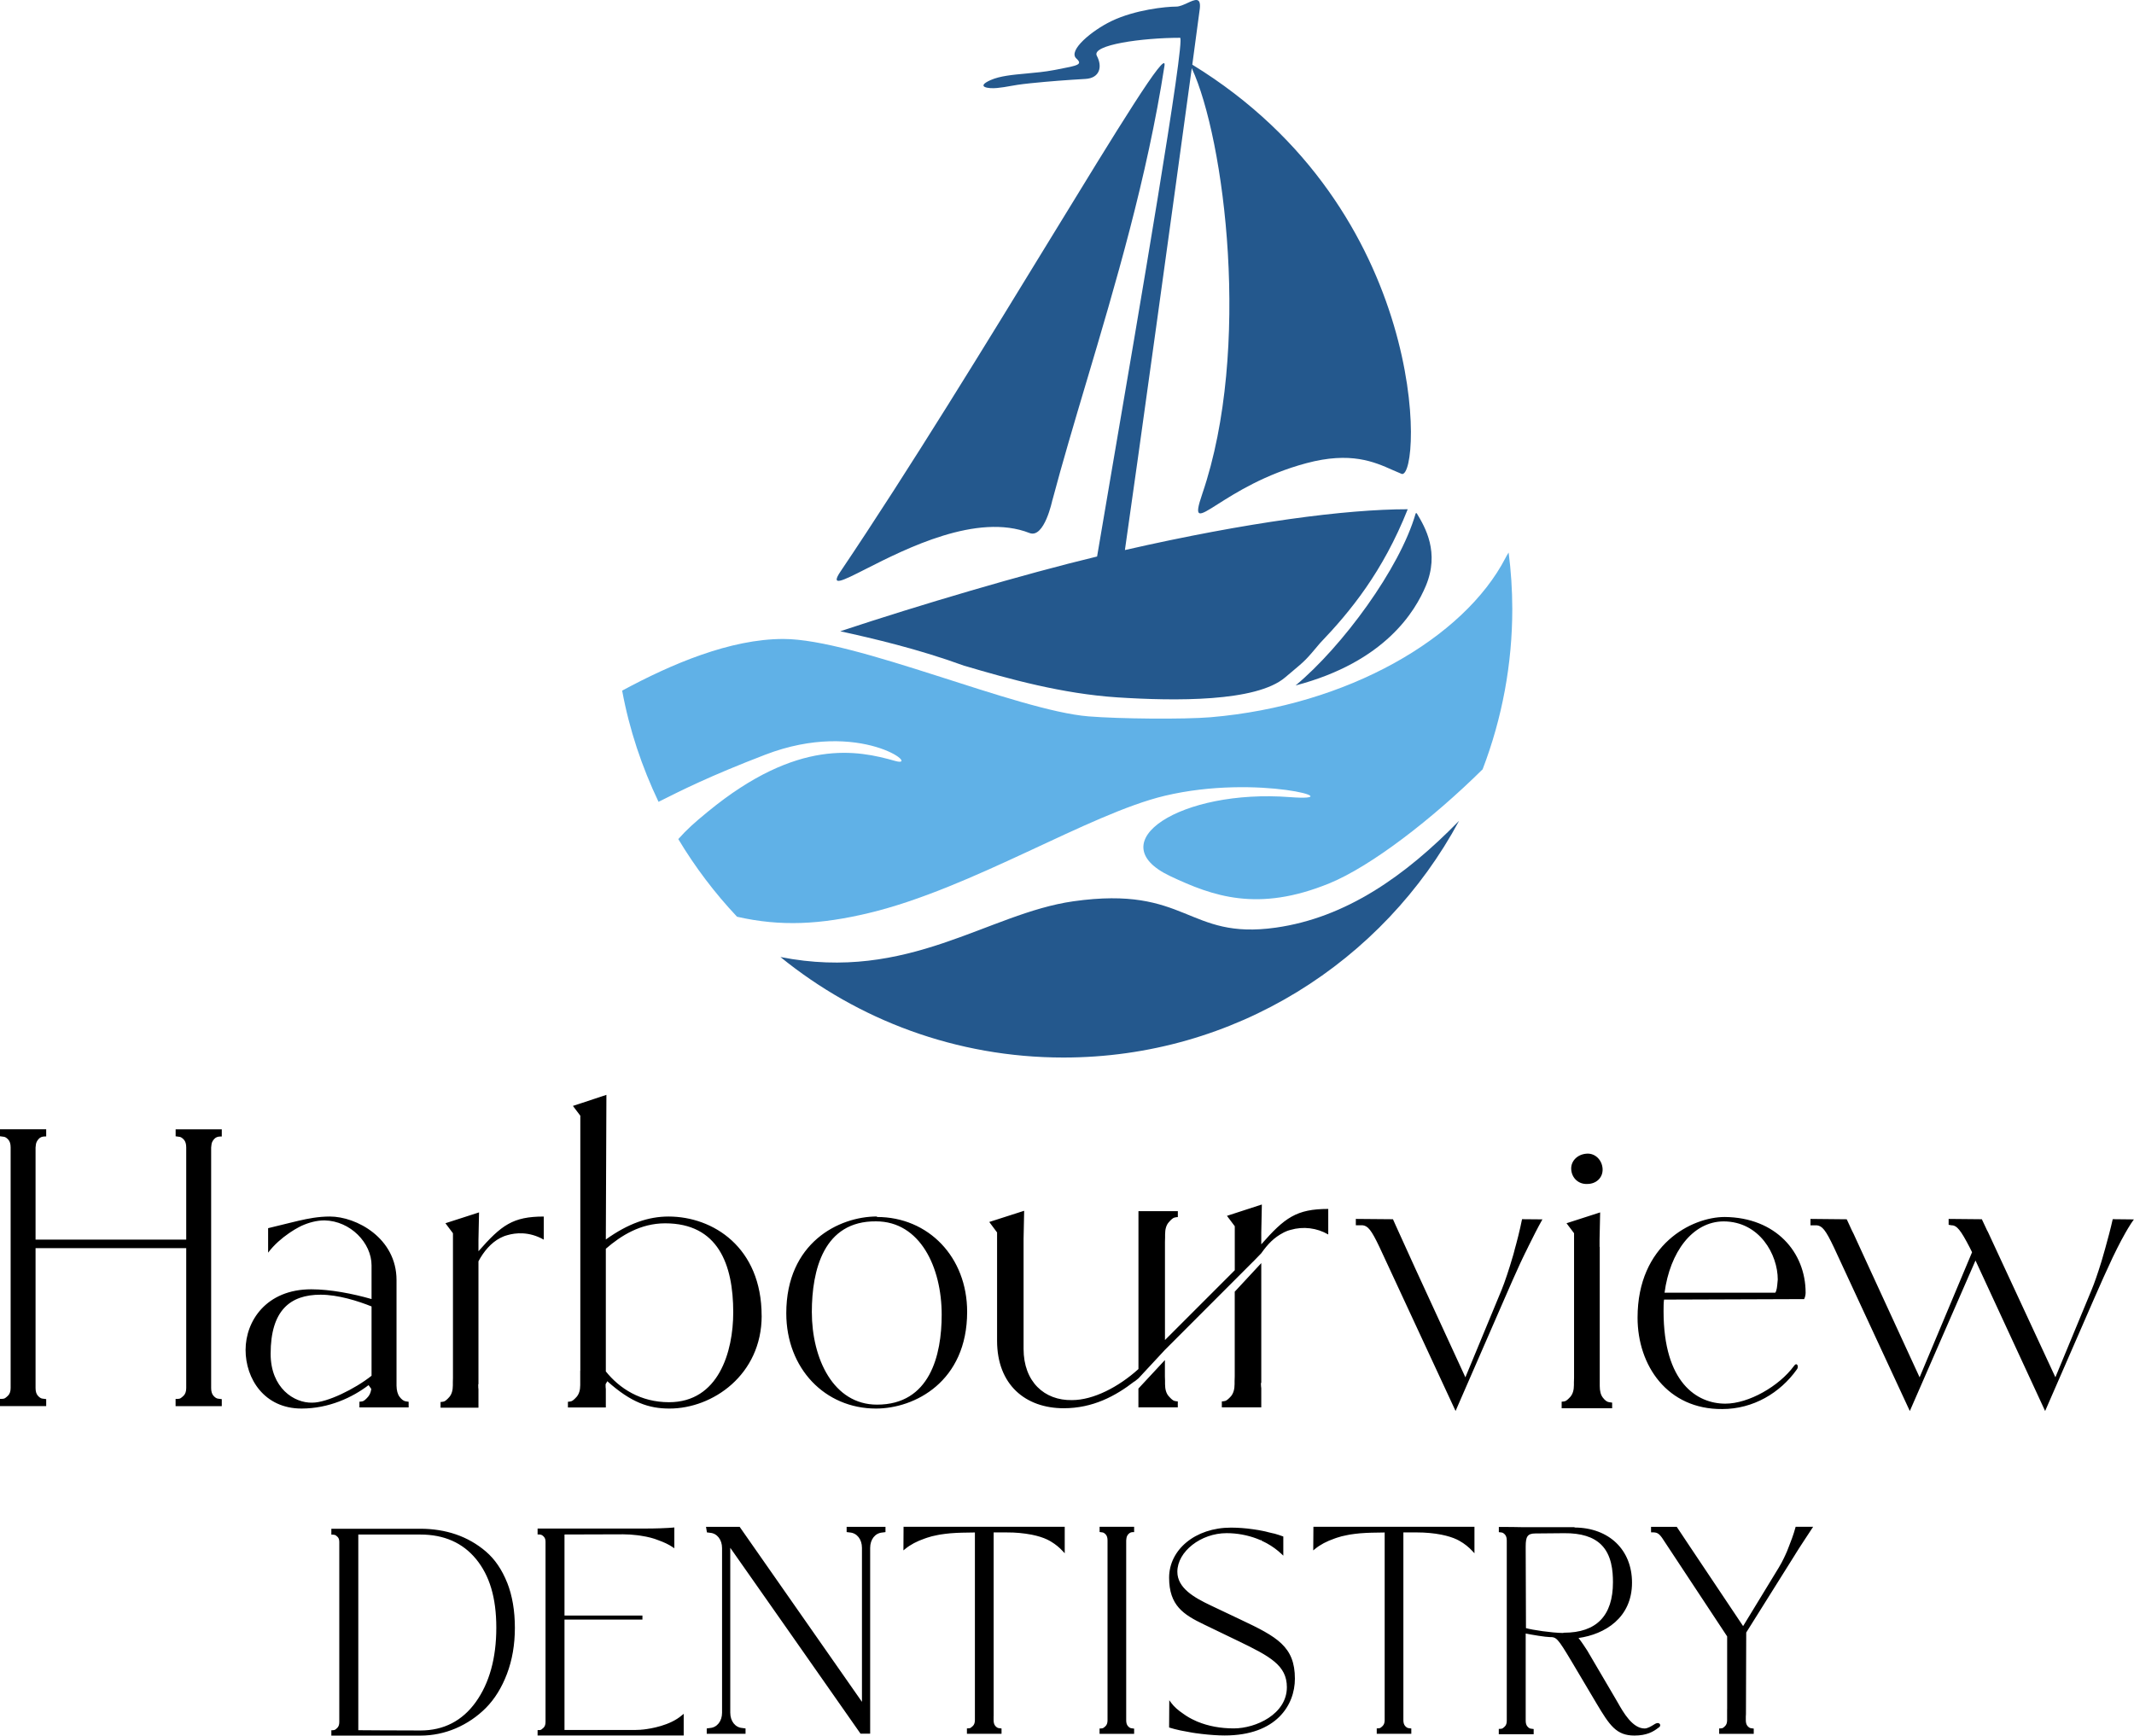
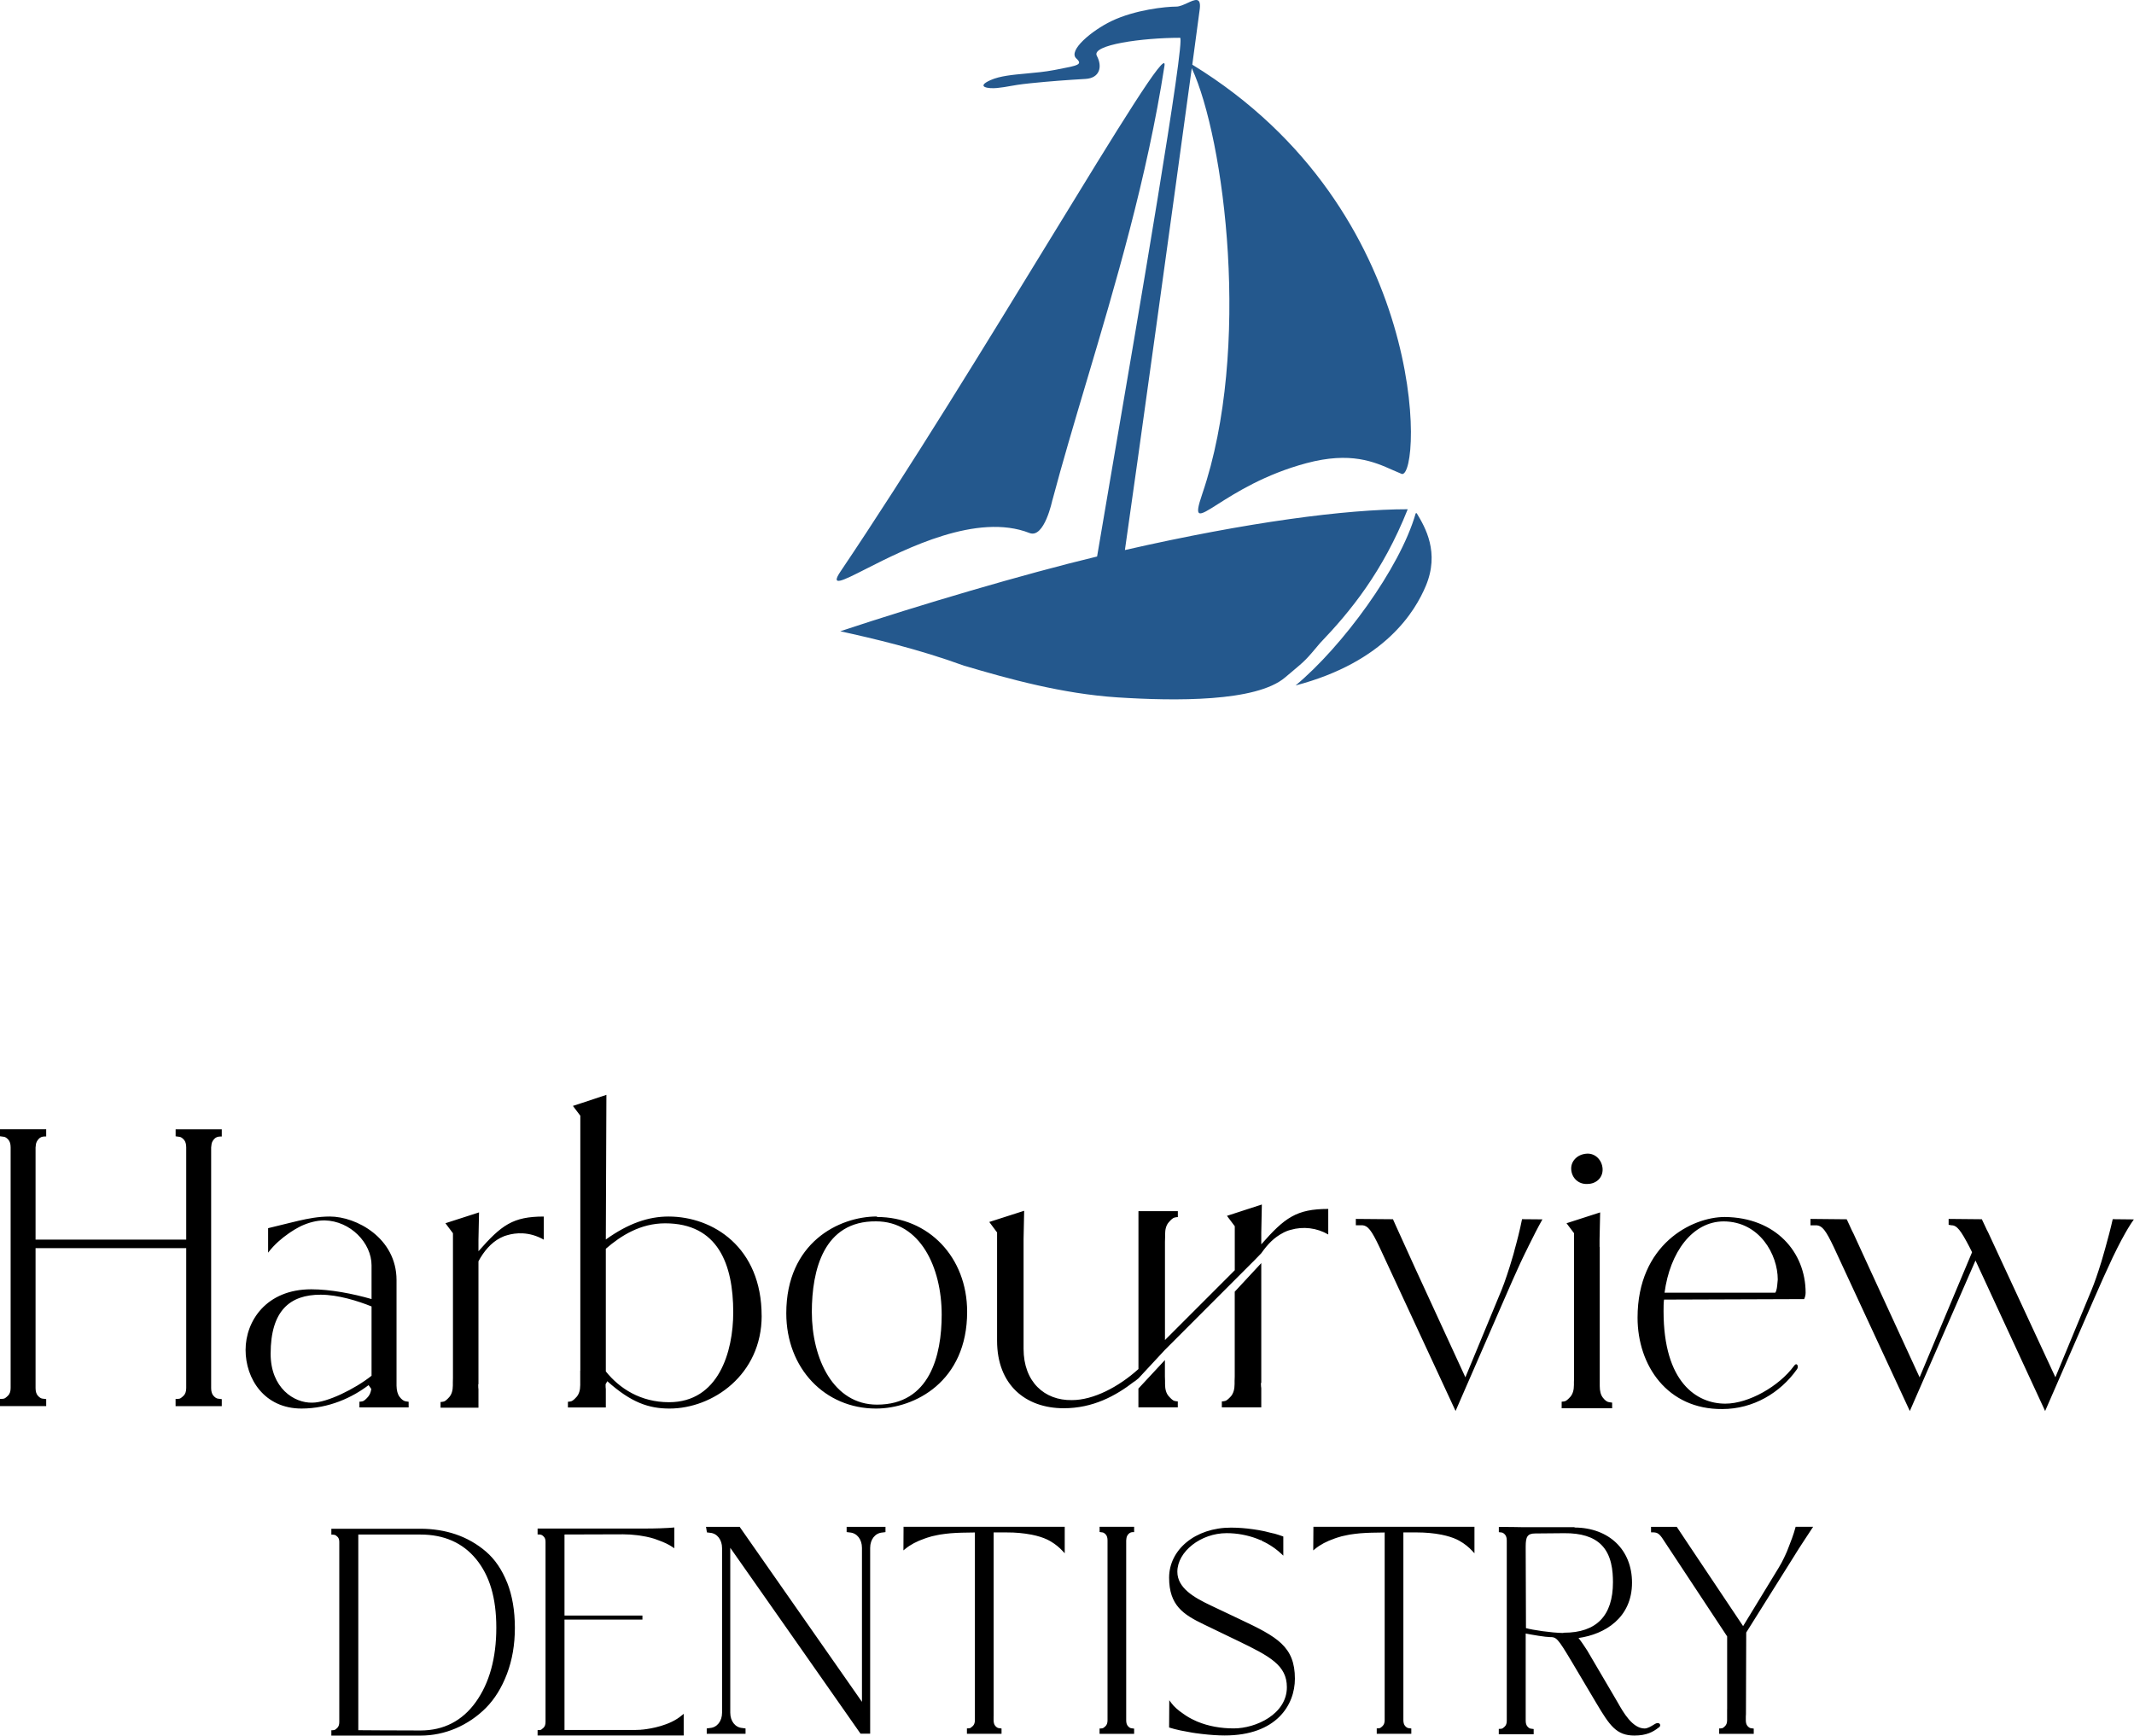
<svg xmlns="http://www.w3.org/2000/svg" width="343" height="279" viewBox="0 0 343 279" fill="none">
-   <path d="M205.069 149.117C190.751 151.144 190.909 142.279 172.523 144.884C158.761 146.83 146.069 157.915 125.44 153.842C137.858 163.936 153.682 170 170.932 170C198.443 170 222.349 154.594 234.519 131.947C225.821 140.876 216.292 147.525 205.069 149.117Z" fill="#24588D" />
-   <path d="M242.493 88.808C242.327 89.054 242.16 89.336 241.979 89.69C235.301 102.584 216.589 113.431 194.592 115.297C190.295 115.658 179.875 115.558 174.977 115.16C163.428 114.233 137.517 102.715 125.904 102.715C117.388 102.715 107.945 106.724 100 111.021C101.158 117.308 103.176 123.286 105.847 128.894C109.579 127.027 113.936 124.805 122.987 121.324C138.327 115.427 148.197 123.546 143.884 122.324C137.858 120.615 128.248 118.597 113.792 130.463C111.505 132.337 110.434 133.307 109.023 134.884C111.712 139.373 114.877 143.558 118.465 147.366C125.491 148.973 131.888 148.618 139.587 146.787C156.235 142.821 174.991 130.833 187.219 127.923C202.204 124.356 217.501 128.914 207.363 128.14C189.81 126.795 176.619 135.398 188.065 140.825C194.946 144.081 202.197 146.686 213.651 142.004C220.387 139.254 230.249 131.628 238.303 123.668C241.459 115.432 243.076 106.687 243.072 97.867C243.067 94.843 242.871 91.821 242.485 88.822L242.493 88.808Z" fill="#60B1E7" />
  <path fill-rule="evenodd" clip-rule="evenodd" d="M191.555 10.958C188.862 30.748 182.719 75.211 180.809 88.41L180.83 88.417C200.577 83.916 216.35 81.861 226.264 81.861C222.261 91.926 217.037 98.301 212.161 103.394C209.906 106.087 209.829 106.151 207.622 108.004L206.537 108.916C201.886 112.844 188.898 112.707 179.615 112.106C170.765 111.528 162.168 109.147 155.02 107.027H154.998C147.539 104.306 140.267 102.62 135.057 101.477C147.698 97.273 164.564 92.288 176.337 89.458C176.726 87.092 177.574 82.14 178.665 75.774C182.851 51.343 190.606 6.075 189.672 6.075C183.638 6.075 175.354 7.204 176.294 8.969C177.235 10.735 176.763 12.557 174.463 12.688C171.417 12.868 168.826 13.056 165.622 13.383C163.845 13.566 163.029 13.715 162.299 13.847C161.71 13.956 161.176 14.053 160.238 14.149C158.87 14.288 156.734 13.982 159.217 12.875C160.717 12.208 162.748 12.022 164.954 11.819C166.4 11.688 167.921 11.549 169.419 11.263L169.974 11.157C173.292 10.525 174.065 10.379 173.002 9.403C171.598 8.123 175.526 4.895 178.617 3.404C182.43 1.56 187.408 1.061 189.043 1.061C189.606 1.061 190.266 0.755 190.879 0.473C192.048 -0.067 193.043 -0.526 192.849 1.364C192.797 1.82 192.348 5.192 191.639 10.394C229.938 33.86 228.478 76.644 225.329 76.196C224.839 75.998 224.354 75.79 223.872 75.571C220.878 74.237 217.09 72.551 209.968 74.459C203.296 76.245 198.569 79.248 195.743 81.042C192.639 83.015 191.826 83.531 193.246 79.38C201.191 56.123 196.823 22.332 191.555 10.958ZM174.609 61.423C179.267 45.762 184.381 28.574 187.169 10.561C187.618 7.653 179.718 20.571 168.774 38.467C158.744 54.867 146.16 75.45 135.101 91.862C133.391 94.394 135.365 93.394 139.207 91.443C145.57 88.213 157.064 82.379 165.469 85.681C167.864 86.622 169.144 80.407 169.144 80.407L169.152 80.414C170.75 74.392 172.638 68.044 174.607 61.425L174.609 61.423ZM208.239 110.189C215.75 103.938 225.004 91.37 227.53 82.57C227.535 82.548 227.547 82.527 227.565 82.512C227.582 82.497 227.603 82.488 227.626 82.485C227.649 82.483 227.672 82.487 227.692 82.499C227.712 82.51 227.729 82.527 227.738 82.548C229.07 84.755 231.429 88.808 229.172 94.183C227.478 98.222 222.66 106.404 208.239 110.189Z" fill="#24588D" />
  <path fill-rule="evenodd" clip-rule="evenodd" d="M107.618 226.427C114.55 226.427 122.425 221.007 122.425 211.507L122.418 211.514C122.418 200.51 114.616 195.559 107.451 195.559C104.228 195.559 100.989 196.659 97.375 199.252L97.469 176L95.614 176.615L93.275 177.388L92.086 177.777L93.275 179.352V220.344H93.261V222.655C93.261 223.465 93.065 224.093 92.696 224.527C92.312 224.961 92.022 225.198 91.812 225.257C91.639 225.304 91.462 225.33 91.283 225.336V226.253H97.375V223.298C97.347 223.095 97.335 222.89 97.339 222.684V222.511L97.343 222.501L97.349 222.49L97.362 222.471C97.367 222.465 97.371 222.459 97.375 222.453C97.41 222.387 97.449 222.322 97.488 222.255C97.529 222.186 97.573 222.112 97.614 222.033C101.468 225.487 104.307 226.427 107.618 226.427ZM106.908 196.651C115.412 196.651 117.853 203.244 117.854 210.953C117.853 217.319 115.491 225.408 107.532 225.408C102.967 225.408 99.577 223.205 97.375 220.459V200.74C99.823 198.609 102.967 196.651 106.908 196.651ZM28.23 181.543H35.648V182.698H35.409C34.989 182.698 34.67 182.828 34.423 183.103C34.17 183.385 34.025 183.681 33.996 183.97L33.939 184.469V223.133C33.939 223.681 34.062 224.093 34.308 224.368C34.554 224.643 34.794 224.801 35.018 224.831L35.648 224.917V226.037H28.223V224.881H28.463C28.571 224.881 28.709 224.867 28.875 224.831C28.933 224.817 29.121 224.743 29.52 224.353C29.794 224.08 29.932 223.667 29.932 223.126V200.639H5.716V223.126C5.716 223.674 5.838 224.086 6.085 224.361C6.331 224.635 6.57 224.794 6.788 224.824L7.425 224.91V226.03H0V224.874H0.239C0.348 224.874 0.486 224.86 0.653 224.824C0.717 224.81 0.899 224.736 1.297 224.346C1.573 224.071 1.709 223.66 1.709 223.118V184.44C1.709 183.899 1.587 183.479 1.34 183.205C1.094 182.93 0.855 182.77 0.63 182.742L0 182.655V181.535H7.425V182.691H7.186C6.767 182.691 6.448 182.822 6.209 183.096C5.955 183.378 5.811 183.674 5.773 183.963L5.716 184.476V199.267H29.932V184.447C29.932 183.906 29.81 183.486 29.564 183.212C29.317 182.937 29.078 182.778 28.861 182.749L28.23 182.662V181.543ZM145.251 245.431H171.135V249.693L170.823 249.354C170.283 248.765 169.661 248.257 168.976 247.844L168.9 247.799L168.88 247.787L168.822 247.752C168.791 247.734 168.761 247.716 168.73 247.699C168.666 247.658 168.602 247.627 168.535 247.595L168.483 247.569L168.429 247.541C168.409 247.53 168.388 247.52 168.366 247.512L168.302 247.476C167.65 247.165 166.817 246.904 165.824 246.703C164.523 246.456 163.201 246.335 161.877 246.342H159.71V275.886H159.703V276.515C159.703 276.926 159.797 277.237 159.978 277.447C160.159 277.649 160.34 277.771 160.507 277.794L160.978 277.859V278.704H155.415V277.837H155.596C155.665 277.837 155.756 277.823 155.894 277.802H155.908C155.951 277.794 156.088 277.728 156.385 277.44C156.588 277.23 156.697 276.919 156.697 276.515V246.347L154.574 246.383C153.987 246.397 153.422 246.425 152.901 246.469C152.879 246.469 152.843 246.469 152.778 246.476C152.228 246.527 151.68 246.595 151.134 246.679C151.134 246.679 151.098 246.693 151.053 246.693C150.931 246.722 150.808 246.746 150.684 246.765L150.547 246.794C150.04 246.885 149.542 247.013 149.055 247.177L148.736 247.286L148.675 247.308H148.673L148.643 247.319L148.612 247.33C147.373 247.756 146.323 248.312 145.497 248.992L145.208 249.229L145.23 245.414L145.251 245.428V245.431ZM142.324 245.438H136.088L136.081 245.431V246.283L136.61 246.349C137.747 246.442 138.543 247.454 138.543 248.82V273.574L118.883 245.438H113.479L113.624 246.333L114.13 246.399C115.26 246.486 116.058 247.504 116.058 248.863V275.316C116.058 276.68 115.26 277.692 114.116 277.78L113.594 277.851V278.704H119.832V277.851L119.303 277.778C118.173 277.692 117.376 276.682 117.376 275.316V248.811L120.418 253.147L120.424 253.156L120.431 253.165L123.49 257.526L127.622 263.418L127.626 263.423L127.629 263.427L127.63 263.43C131.176 268.487 134.773 273.612 138.312 278.689H139.862V248.827C139.862 247.461 140.658 246.449 141.811 246.356L142.324 246.29V245.438ZM109.596 275.749L109.892 275.496V278.978H86.408V278.118H86.661L86.681 278.117L86.692 278.116L86.704 278.113C86.726 278.108 86.748 278.105 86.77 278.105H86.813C86.813 278.105 86.871 278.075 86.921 278.075C86.937 278.075 87.082 278.01 87.371 277.728C87.581 277.52 87.683 277.215 87.683 276.804V247.851C87.683 247.497 87.602 247.237 87.436 247.057C87.226 246.825 87.075 246.746 86.994 246.723C86.86 246.684 86.721 246.665 86.582 246.667H86.408V245.72H103.163C103.902 245.72 105.764 245.713 107.234 245.625H107.293C107.567 245.613 107.831 245.591 108.064 245.57L108.19 245.56L108.386 245.539V248.885L108.104 248.696C107.487 248.277 106.712 247.909 105.792 247.584C105.053 247.28 104.126 247.043 103.105 246.89L102.851 246.847C102.819 246.839 102.787 246.834 102.754 246.83L102.735 246.829C102.725 246.828 102.716 246.826 102.707 246.825H102.693L102.417 246.789C101.668 246.694 100.913 246.646 100.157 246.644L90.732 246.672V259.702H103.258V260.351H90.732V278.095H102.098C102.359 278.095 102.612 278.088 102.874 278.067H102.931L103.105 278.045C103.17 278.045 103.229 278.038 103.284 278.031L103.325 278.027L103.358 278.023H103.403C104.612 277.885 107.684 277.387 109.589 275.746H109.596V275.749ZM81.517 254.404C82.344 256.492 82.756 258.935 82.756 261.666C82.756 264.398 82.329 266.853 81.488 269.072C80.649 271.29 79.504 273.134 78.099 274.549C76.71 275.945 75.064 277.061 73.252 277.837C71.458 278.606 69.526 279.001 67.573 279H53.258V278.139H53.432C53.513 278.139 53.614 278.125 53.737 278.105C53.78 278.098 53.925 278.046 54.222 277.751C54.424 277.548 54.534 277.237 54.534 276.833V247.88C54.534 247.533 54.453 247.266 54.288 247.084C54.069 246.854 53.925 246.775 53.845 246.753C53.711 246.715 53.572 246.695 53.432 246.694H53.258V245.749H67.573C69.587 245.749 71.507 246.052 73.267 246.651C75.036 247.255 76.673 248.189 78.091 249.404C79.533 250.633 80.685 252.323 81.517 254.42V254.404ZM76.52 250.626C74.375 248.01 71.369 246.68 67.58 246.68H57.59V278.132C58.061 278.132 59.227 278.141 61.089 278.155C63.263 278.168 65.429 278.177 67.587 278.177C71.31 278.177 74.302 276.637 76.476 273.603C78.664 270.546 79.772 266.529 79.772 261.666C79.772 256.803 78.678 253.263 76.527 250.633L76.52 250.626ZM182.29 245.431H176.734L176.741 245.438V246.276L177.212 246.34C177.378 246.363 177.56 246.485 177.741 246.687C177.922 246.897 178.015 247.208 178.015 247.612V276.551C178.015 276.955 177.907 277.266 177.705 277.467C177.407 277.758 177.263 277.814 177.219 277.823C177.119 277.843 177.017 277.855 176.915 277.859H176.734V278.72H182.29V277.88L181.819 277.814C181.652 277.794 181.471 277.678 181.29 277.467C181.109 277.266 181.015 276.955 181.015 276.543V247.627L181.059 247.244C181.099 246.999 181.213 246.773 181.385 246.594C181.477 246.493 181.59 246.413 181.717 246.36C181.843 246.308 181.98 246.284 182.117 246.29H182.29V245.431ZM208.13 269.853C208.13 274.065 205.174 278.979 196.843 278.979C195.794 278.979 194.483 278.892 193.149 278.733C193.149 278.733 192.765 278.689 192.186 278.61C192.028 278.59 191.871 278.566 191.714 278.538C191.629 278.53 191.544 278.515 191.461 278.495C191.259 278.459 191.055 278.423 190.882 278.386C190.433 278.299 190.085 278.234 189.795 278.184C189.77 278.186 189.745 278.181 189.723 278.17C189.027 278.017 188.484 277.88 188.035 277.735L187.912 277.692L187.94 273.314L188.259 273.747C188.694 274.34 189.346 274.926 190.186 275.488L190.236 275.524C190.806 275.937 191.418 276.288 192.062 276.572L192.309 276.689C192.41 276.739 192.476 276.761 192.476 276.761C194.228 277.483 196.192 277.844 198.3 277.844C201.878 277.844 206.84 275.539 206.84 271.218C206.84 267.721 204.152 266.269 199.017 263.791L193.489 261.124C190.222 259.549 187.912 258.09 187.912 253.61C187.912 249.129 192.099 245.567 197.865 245.567C199.041 245.573 200.215 245.66 201.379 245.828L201.58 245.856C202.059 245.921 202.53 246.009 202.993 246.103H202.995L203.196 246.145L203.341 246.175L203.38 246.185L203.405 246.192L203.427 246.197C203.479 246.211 203.526 246.224 203.573 246.232L203.849 246.304L204.097 246.365C204.365 246.433 204.589 246.487 204.769 246.522H204.812C205.312 246.667 205.761 246.811 206.152 246.955L206.268 246.998V250.076L205.963 249.787C205.269 249.135 204.495 248.572 203.66 248.112L203.617 248.089L203.592 248.076L203.555 248.056C203.498 248.024 203.444 247.994 203.384 247.967C203.181 247.855 202.974 247.751 202.762 247.656L202.776 247.476L202.704 247.627C202.648 247.606 202.594 247.583 202.541 247.558L202.526 247.551L202.487 247.533C202.341 247.47 202.194 247.409 202.045 247.352C200.483 246.761 198.826 246.458 197.155 246.457C193.012 246.457 189.237 249.419 189.237 252.662C189.237 255.3 191.976 256.825 194.54 258.047L199.365 260.337C205.283 263.126 208.13 264.693 208.13 269.853ZM236.991 245.431H211.107L211.078 249.231L211.367 248.993C212.194 248.313 213.245 247.758 214.483 247.331L214.485 247.33L214.518 247.316L214.545 247.307L214.572 247.297L214.599 247.287L214.918 247.179C215.405 247.015 215.903 246.887 216.41 246.796L216.547 246.768C216.685 246.746 216.823 246.717 216.916 246.694C216.968 246.694 217.004 246.68 216.997 246.68C217.519 246.601 218.069 246.528 218.641 246.478L218.66 246.476C218.686 246.474 218.713 246.472 218.739 246.471H218.764C219.286 246.428 219.851 246.399 220.437 246.385L222.56 246.349V276.514C222.56 276.919 222.451 277.23 222.248 277.44C221.958 277.728 221.814 277.794 221.771 277.801C221.668 277.82 221.563 277.832 221.459 277.837H221.285V278.704H226.841V277.858L226.37 277.794C226.203 277.771 226.022 277.649 225.841 277.447C225.66 277.238 225.566 276.926 225.566 276.515V246.34H227.733C229.116 246.34 230.486 246.464 231.68 246.701C232.68 246.904 233.513 247.165 234.165 247.476L234.229 247.512L234.346 247.569L234.381 247.588L234.426 247.611L234.52 247.66L234.541 247.673L234.561 247.684L234.586 247.698C235.367 248.135 236.074 248.694 236.679 249.353L236.991 249.693V245.431ZM266.684 277.05C266.785 277.113 266.851 277.23 266.844 277.352C266.835 277.512 266.72 277.656 266.546 277.742C265.727 278.385 264.663 278.992 262.706 278.992C259.801 278.992 258.73 277.395 256.578 273.776L252.594 267.063C250.326 263.271 250.159 263.162 249.074 263.162C248.457 263.162 246.176 262.793 245.227 262.59V276.601C245.227 277.012 245.32 277.323 245.503 277.533C245.684 277.742 245.857 277.858 246.031 277.88L246.509 277.945V278.783H240.902V277.923H241.082C241.177 277.923 241.279 277.909 241.387 277.887C241.437 277.88 241.568 277.83 241.873 277.533C242.083 277.324 242.185 277.019 242.185 276.616V247.633C242.185 247.22 242.09 246.911 241.909 246.7C241.728 246.499 241.547 246.382 241.38 246.353L240.91 246.296V245.457H241.082C242.402 245.457 243.698 245.471 244.938 245.5H253.057L253.102 245.552C258.614 245.588 262.315 249.136 262.315 254.41C262.315 260.089 257.932 262.719 253.717 263.312C254.166 263.867 254.912 264.996 255.115 265.321L259.672 273.081L259.79 273.289H259.792L259.892 273.465L260.019 273.68L260.024 273.689C260.908 275.251 262.385 277.856 264.344 277.856C264.814 277.856 265.409 277.495 265.836 277.229C265.857 277.215 265.878 277.201 265.899 277.19L265.943 277.162H265.945C265.986 277.138 266.025 277.115 266.06 277.091H266.068C266.394 276.918 266.589 276.99 266.677 277.048L266.684 277.05ZM245.227 249.187L245.27 261.723C246.299 262.02 249.363 262.475 251.203 262.504L251.377 262.461C256.6 262.461 259.252 259.729 259.252 254.354C259.252 252.554 259.055 249.975 257.367 248.313C256.085 247.05 254.123 246.442 251.42 246.464L246.777 246.506C245.48 246.506 245.234 247.055 245.227 248.581V249.187ZM291.429 245.431H288.619L288.612 245.445L288.576 245.575C288.285 246.672 287.785 247.974 287.511 248.646L287.489 248.703C287.322 249.174 287.127 249.629 286.917 250.069L286.872 250.163L286.815 250.265V250.292C286.526 250.907 286.214 251.486 285.909 251.985L280.172 261.399L271.399 248.285L269.509 245.445H265.373V246.153L265.386 246.326H265.56C266.293 246.326 266.589 246.442 267.14 247.201L277.607 263.054V274.759H277.6V276.536C277.6 276.941 277.492 277.252 277.282 277.461C276.992 277.758 276.847 277.808 276.811 277.814C276.708 277.834 276.604 277.846 276.5 277.851H276.326V278.718H281.881V277.873L281.411 277.808C281.244 277.787 281.063 277.663 280.882 277.461C280.701 277.252 280.607 276.941 280.607 276.529V275.9C280.629 275.713 280.629 275.517 280.629 275.33L280.672 262.432L288.438 250.048L288.72 249.59L288.727 249.578L289.227 248.79C289.582 248.227 289.871 247.794 290.118 247.425L291.429 245.431ZM65.682 226.246V225.33L65.675 225.336L65.189 225.264C64.871 225.207 64.545 224.968 64.219 224.535C63.908 224.116 63.748 223.521 63.734 222.758V205.775C63.734 199.012 57.272 195.558 53.02 195.558C51.144 195.558 49.492 195.891 47.985 196.238L46.434 196.613L43.095 197.431V201.368C44.088 200.053 45.319 199.027 46.341 198.319C46.456 198.232 46.579 198.146 46.696 198.073C47.123 197.785 47.566 197.52 48.021 197.278C48.289 197.134 48.448 197.061 48.448 197.061C49.623 196.527 50.898 196.18 52.164 196.18C56.33 196.267 59.72 199.8 59.72 203.412V208.825C56.729 207.964 53.099 207.256 50.028 207.256C42.791 207.256 39.473 212.373 39.473 217.004C39.473 221.635 42.479 226.426 48.463 226.426C52.867 226.426 56.657 224.635 59.242 222.661C59.387 222.879 59.532 223.08 59.677 223.276C59.604 223.789 59.437 224.207 59.17 224.525C58.793 224.96 58.503 225.197 58.3 225.255C58.127 225.296 57.95 225.321 57.771 225.327V226.245L65.682 226.246ZM59.72 210.012V221.153C57.048 223.284 52.556 225.48 50.195 225.48C47.275 225.561 43.5 223.126 43.5 217.627C43.5 210.632 46.651 208.125 51.527 208.125C54.367 208.125 57.59 209.154 59.72 210.012ZM87.4 195.561V199.274C85.025 197.93 82.858 198.176 81.583 198.544C81.559 198.543 81.536 198.551 81.517 198.565L81.438 198.587C81.389 198.6 81.339 198.612 81.293 198.63C81.227 198.656 81.159 198.677 81.09 198.695C80.994 198.724 80.902 198.763 80.814 198.812C80.54 198.927 80.387 199.013 80.387 199.013C78.931 199.773 77.743 201.173 76.904 202.756V222.489C76.904 222.489 76.874 222.525 76.868 222.547V222.72C76.868 222.937 76.874 223.147 76.904 223.334V226.291H70.811V225.372C70.955 225.372 71.136 225.344 71.34 225.3C71.55 225.241 71.839 225.004 72.223 224.57C72.594 224.136 72.788 223.508 72.788 222.698V222.185C72.788 222.083 72.793 221.978 72.795 221.871C72.799 221.761 72.804 221.649 72.804 221.535V198.247L71.593 196.637L76.997 194.894L76.904 199.295V201.139C80.591 196.939 82.43 195.561 87.4 195.561ZM155.451 210.875C155.448 222.107 147.018 226.427 140.796 226.427C132.603 226.427 126.38 219.982 126.38 211.108C126.38 199.795 134.813 195.552 140.956 195.552V195.632C149.227 195.632 155.45 202.077 155.451 210.875ZM151.358 211.34C151.358 203.718 147.895 196.334 140.803 196.334C132.393 196.254 130.494 204.151 130.487 210.9C130.487 218.428 133.965 225.798 140.963 225.798C149.467 225.798 151.358 217.865 151.358 211.34ZM213.491 198.444V194.338C208.383 194.338 206.485 195.747 202.726 200.031V198.159L202.819 193.637L202.783 193.651V193.637L197.227 195.443H197.206L198.466 197.12V204.192L187.246 215.415V199.649C187.246 199.485 187.252 199.324 187.258 199.169L187.266 198.963V198.436C187.266 197.597 187.456 196.932 187.854 196.485C188.245 196.03 188.541 195.784 188.774 195.726C188.984 195.676 189.165 195.647 189.316 195.647V194.693H182.985V220.076C179.776 222.973 175.734 225.069 172.293 225.069C167.874 225.148 164.52 222.128 164.52 216.824V199.166L164.614 194.635L159.007 196.434L160.261 198.118V215.524C160.261 222.619 164.84 226.377 170.975 226.377C175.655 226.377 179.292 224.42 182.326 222.071V222.092C182.326 222.092 182.66 221.861 182.956 221.593L183.001 221.557C183.109 221.449 183.225 221.334 183.304 221.232L187.209 217.026L187.216 216.998H187.237L201.4 202.821H201.408L202.719 201.47C203.798 199.953 204.776 198.941 206.268 198.161C206.268 198.161 206.42 198.068 206.702 197.953C206.804 197.901 206.898 197.865 206.993 197.836C207.05 197.822 207.122 197.8 207.203 197.771C207.256 197.753 207.31 197.737 207.365 197.724L207.434 197.706C208.441 197.411 209.497 197.325 210.539 197.452C211.58 197.578 212.585 197.917 213.491 198.444ZM189.309 225.278C189.158 225.278 188.977 225.25 188.767 225.198C188.534 225.141 188.238 224.881 187.847 224.44C187.447 223.992 187.259 223.327 187.259 222.489V221.961C187.245 221.733 187.237 221.504 187.237 221.275V218.631L182.978 223.212V226.233H189.309V225.278ZM202.726 203.046L198.466 207.634L198.459 207.627V221.275C198.459 221.434 198.452 221.581 198.446 221.732L198.437 221.961V222.489C198.437 223.335 198.235 223.992 197.865 224.44C197.467 224.881 197.155 225.141 196.945 225.198C196.762 225.246 196.575 225.273 196.387 225.279V226.233H202.726V223.162C202.693 222.949 202.676 222.733 202.674 222.518V222.337C202.693 222.319 202.71 222.3 202.726 222.28V203.046ZM247.914 196.015C247.205 197.264 246.35 198.956 245.661 200.357C245.631 200.405 245.607 200.456 245.589 200.51C245.474 200.728 245.366 200.95 245.263 201.175C245.205 201.275 245.155 201.383 245.11 201.477C245.017 201.679 244.928 201.862 244.847 202.027L244.846 202.03L244.755 202.214C244.658 202.431 244.574 202.603 244.514 202.728L244.51 202.735C244.49 202.775 244.471 202.816 244.452 202.857L244.438 202.885C244.433 202.894 244.429 202.903 244.425 202.913L244.423 202.922C244.41 202.938 244.4 202.955 244.393 202.974C243.519 204.889 242.664 206.813 241.83 208.746L233.955 226.817L221.741 200.503C220.401 197.671 219.85 197.049 218.988 196.961H217.967L217.946 196.96C217.938 196.959 217.931 196.958 217.924 196.955V195.943H217.967L223.893 195.994L224.327 196.968L227.544 204.05L235.534 221.406L241.358 207.344C241.858 206.13 242.583 203.948 243.155 201.969L243.177 201.903C243.183 201.87 243.192 201.838 243.203 201.806C243.213 201.776 243.224 201.741 243.234 201.702C243.247 201.655 243.26 201.608 243.274 201.562C243.304 201.467 243.329 201.371 243.351 201.275C243.379 201.188 243.408 201.087 243.43 200.979C243.437 200.957 243.437 200.951 243.437 200.929C243.771 199.75 244.292 197.757 244.64 195.987L247.908 196.015H247.914ZM259.121 226.384V225.473L258.614 225.401C258.28 225.351 257.962 225.105 257.629 224.671C257.295 224.245 257.129 223.624 257.129 222.807V200.439H257.1V199.253L257.193 194.896L251.789 196.638L253 198.241V221.485C253 221.638 252.993 221.788 252.986 221.933L252.978 222.135V222.648C252.978 223.458 252.79 224.086 252.42 224.52C252.035 224.953 251.746 225.191 251.536 225.25C251.362 225.291 251.185 225.316 251.007 225.322V226.384H259.121ZM255.064 185.451C253.565 185.531 252.464 186.629 252.543 187.966C252.623 189.375 253.724 190.401 255.143 190.322C256.564 190.322 257.665 189.303 257.586 187.887C257.505 186.471 256.404 185.372 255.064 185.451ZM267.386 210.791C267.386 210.166 267.386 209.383 267.464 208.912L289.98 208.833C290.14 208.522 290.219 208.125 290.219 207.814C290.219 201.29 285.417 195.712 277.223 195.632C271.95 195.632 263.207 200.032 263.207 211.818C263.207 219.512 268.01 226.587 276.832 226.506C281.795 226.506 286.126 223.913 288.807 220.141C289.198 219.671 288.807 218.884 288.336 219.592C285.975 222.815 281.092 225.64 277.311 225.64C272.747 225.64 267.386 222.265 267.386 210.791ZM267.545 207.806H285.344C285.588 207.448 285.645 206.765 285.695 206.182C285.71 206.001 285.724 205.831 285.742 205.682C285.742 201.687 282.838 196.362 277.035 196.34C272.015 196.369 268.408 201.304 267.545 207.806ZM342.98 196.022L342.986 196.015L343 196.022H342.98ZM341.146 199.042C341.717 197.976 342.381 196.838 342.98 196.022L339.58 195.986C339.255 197.475 338.762 199.295 338.364 200.719C338.195 201.327 338.021 201.933 337.842 202.538L337.799 202.677C337.773 202.754 337.755 202.825 337.741 202.878L337.727 202.929L337.704 202.995C337.191 204.656 336.617 206.319 336.19 207.338L330.366 221.398L321.232 201.723L319.645 198.298C319.568 198.117 319.478 197.94 319.376 197.771L319.363 197.743L319.001 196.968L318.544 195.994H318.537L313.206 195.943V196.889L313.669 196.968C314.53 196.968 315.154 197.757 316.58 200.508L316.972 201.297L308.54 221.406L300.587 204.129L297.913 198.305C297.896 198.272 297.88 198.239 297.864 198.205C297.829 198.128 297.789 198.053 297.746 197.98L297.623 197.728L297.608 197.699L297.276 196.968L296.826 196.001H296.819L291.002 195.943V196.97H292.002C292.871 197.056 293.422 197.678 294.762 200.51L306.968 226.824L317.523 202.627L328.715 226.824L336.59 208.754C337.567 206.502 338.576 204.264 339.617 202.041L339.639 202.005L339.647 201.987C340.07 201.105 340.508 200.232 340.964 199.367C340.994 199.316 341.022 199.264 341.049 199.214L341.146 199.042Z" fill="black" />
</svg>